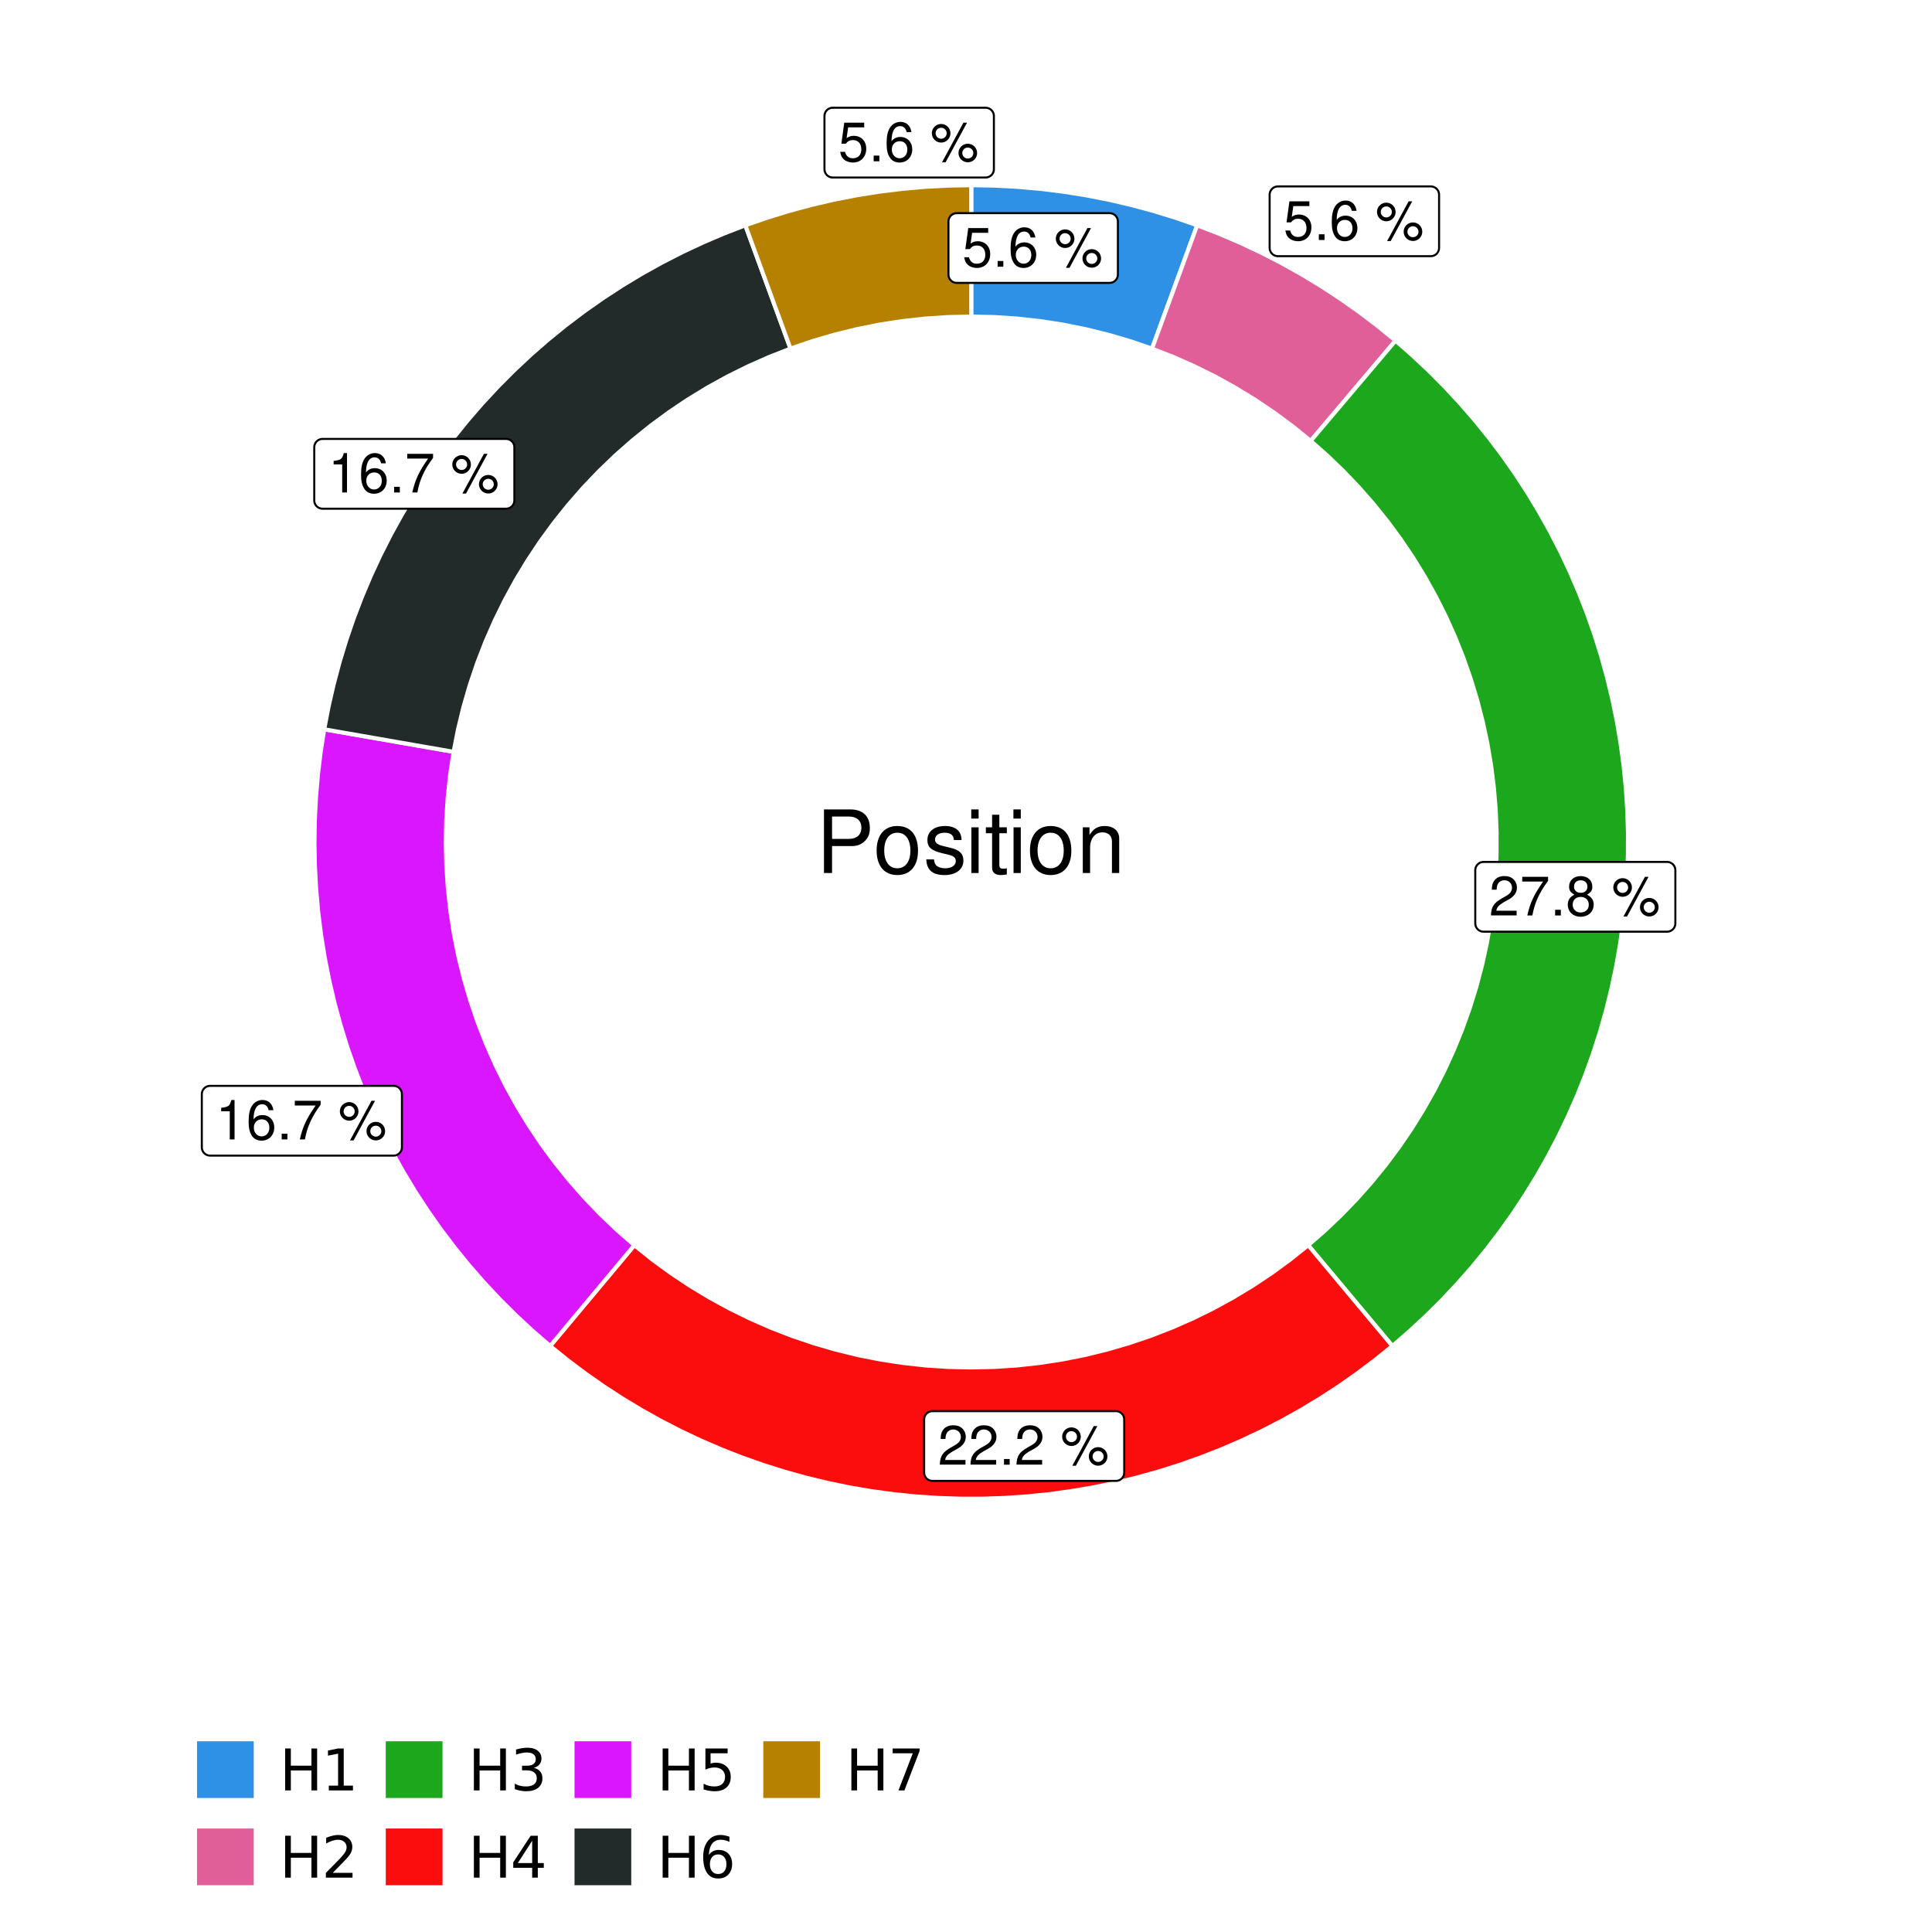
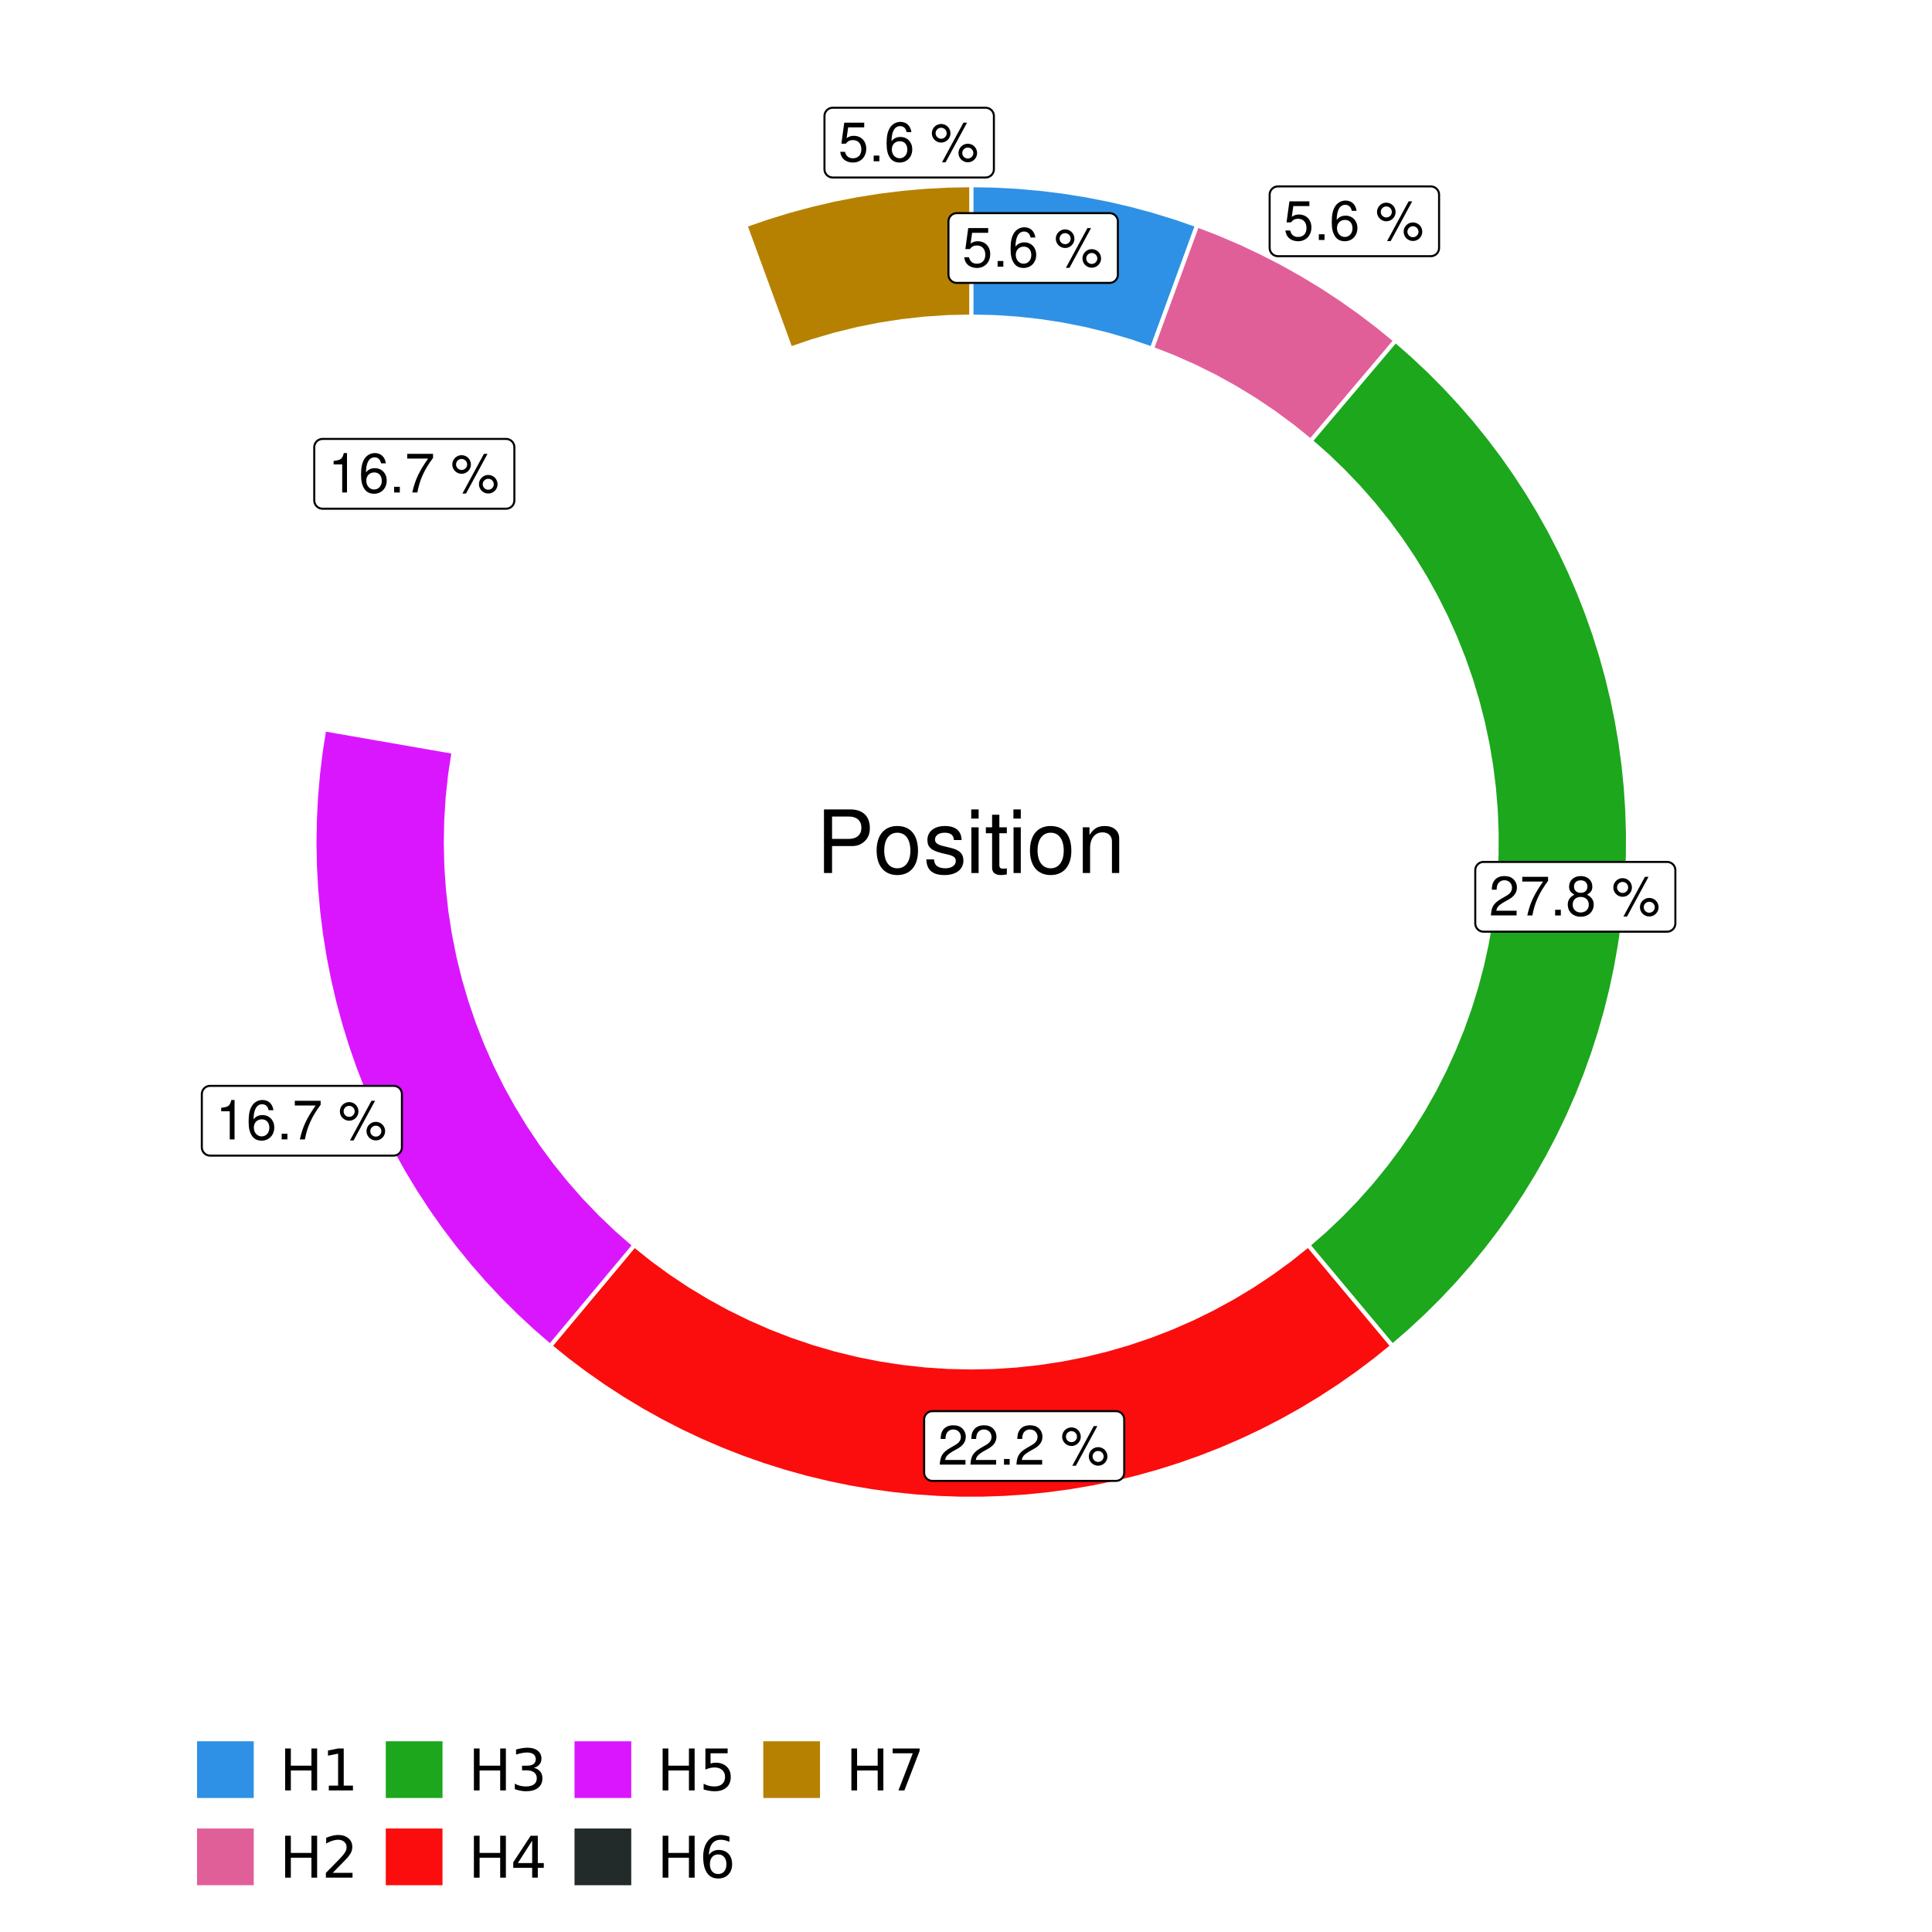
<svg xmlns="http://www.w3.org/2000/svg" xmlns:xlink="http://www.w3.org/1999/xlink" width="504pt" height="504pt" viewBox="0 0 504 504" version="1.1">
  <defs>
    <g>
      <symbol overflow="visible" id="glyph0-0">
        <path style="stroke:none;" d="" />
      </symbol>
      <symbol overflow="visible" id="glyph0-1">
        <path style="stroke:none;" d="M 6.766 -10.078 L 1.562 -10.078 L 0.812 -4.594 L 1.969 -4.594 C 2.547 -5.297 3.031 -5.531 3.828 -5.531 C 5.172 -5.531 6.016 -4.609 6.016 -3.109 C 6.016 -1.656 5.172 -0.781 3.812 -0.781 C 2.719 -0.781 2.047 -1.344 1.75 -2.469 L 0.5 -2.469 C 0.672 -1.656 0.812 -1.25 1.109 -0.875 C 1.672 -0.109 2.703 0.328 3.844 0.328 C 5.875 0.328 7.297 -1.156 7.297 -3.281 C 7.297 -5.281 5.969 -6.641 4.031 -6.641 C 3.328 -6.641 2.766 -6.453 2.172 -6.031 L 2.578 -8.844 L 6.766 -8.844 Z M 6.766 -10.078 " />
      </symbol>
      <symbol overflow="visible" id="glyph0-2">
        <path style="stroke:none;" d="M 2.719 -1.484 L 1.234 -1.484 L 1.234 0 L 2.719 0 Z M 2.719 -1.484 " />
      </symbol>
      <symbol overflow="visible" id="glyph0-3">
        <path style="stroke:none;" d="M 7.078 -7.609 C 6.844 -9.281 5.766 -10.281 4.219 -10.281 C 3.109 -10.281 2.125 -9.734 1.516 -8.812 C 0.875 -7.812 0.609 -6.562 0.609 -4.688 C 0.609 -2.953 0.859 -1.859 1.469 -0.953 C 2 -0.109 2.891 0.328 4 0.328 C 5.922 0.328 7.297 -1.109 7.297 -3.109 C 7.297 -5 6.016 -6.344 4.203 -6.344 C 3.219 -6.344 2.438 -5.969 1.891 -5.219 C 1.906 -7.766 2.703 -9.172 4.141 -9.172 C 5.016 -9.172 5.625 -8.609 5.828 -7.609 Z M 4.047 -5.234 C 5.266 -5.234 6.016 -4.375 6.016 -3.016 C 6.016 -1.719 5.156 -0.781 4.016 -0.781 C 2.844 -0.781 1.969 -1.766 1.969 -3.078 C 1.969 -4.344 2.812 -5.234 4.047 -5.234 Z M 4.047 -5.234 " />
      </symbol>
      <symbol overflow="visible" id="glyph0-4">
        <path style="stroke:none;" d="" />
      </symbol>
      <symbol overflow="visible" id="glyph0-5">
        <path style="stroke:none;" d="M 2.828 -9.734 C 1.5 -9.734 0.406 -8.641 0.406 -7.312 C 0.406 -5.969 1.5 -4.875 2.844 -4.875 C 4.172 -4.875 5.266 -5.969 5.266 -7.281 C 5.266 -8.656 4.188 -9.734 2.828 -9.734 Z M 2.828 -8.75 C 3.641 -8.75 4.281 -8.109 4.281 -7.297 C 4.281 -6.516 3.625 -5.875 2.844 -5.875 C 2.047 -5.875 1.391 -6.516 1.391 -7.312 C 1.391 -8.109 2.031 -8.75 2.828 -8.75 Z M 8.656 -10.078 L 3.047 0.281 L 3.984 0.281 L 9.594 -10.078 Z M 9.781 -4.578 C 8.453 -4.578 7.359 -3.5 7.359 -2.156 C 7.359 -0.812 8.453 0.266 9.797 0.266 C 11.125 0.266 12.219 -0.812 12.219 -2.141 C 12.219 -3.5 11.141 -4.578 9.781 -4.578 Z M 9.781 -3.578 C 10.594 -3.578 11.234 -2.938 11.234 -2.141 C 11.234 -1.359 10.578 -0.719 9.797 -0.719 C 8.984 -0.719 8.344 -1.359 8.344 -2.156 C 8.344 -2.938 8.984 -3.578 9.781 -3.578 Z M 9.781 -3.578 " />
      </symbol>
      <symbol overflow="visible" id="glyph0-6">
        <path style="stroke:none;" d="M 7.188 -1.234 L 1.891 -1.234 C 2.016 -2.094 2.469 -2.625 3.719 -3.391 L 5.141 -4.188 C 6.547 -4.969 7.266 -6.016 7.266 -7.281 C 7.266 -8.141 6.922 -8.922 6.328 -9.484 C 5.734 -10.031 4.984 -10.281 4.031 -10.281 C 2.766 -10.281 1.812 -9.828 1.25 -8.938 C 0.891 -8.406 0.734 -7.766 0.719 -6.719 L 1.969 -6.719 C 2 -7.422 2.094 -7.828 2.266 -8.172 C 2.594 -8.797 3.234 -9.188 4 -9.188 C 5.141 -9.188 5.984 -8.359 5.984 -7.25 C 5.984 -6.422 5.516 -5.719 4.625 -5.203 L 3.312 -4.438 C 1.203 -3.234 0.594 -2.266 0.484 -0.016 L 7.188 -0.016 Z M 7.188 -1.234 " />
      </symbol>
      <symbol overflow="visible" id="glyph0-7">
        <path style="stroke:none;" d="M 7.391 -10.078 L 0.656 -10.078 L 0.656 -8.844 L 6.094 -8.844 C 3.703 -5.422 2.719 -3.312 1.969 0 L 3.297 0 C 3.859 -3.234 5.125 -6 7.391 -9.031 Z M 7.391 -10.078 " />
      </symbol>
      <symbol overflow="visible" id="glyph0-8">
        <path style="stroke:none;" d="M 5.562 -5.422 C 6.609 -6.062 6.938 -6.562 6.938 -7.531 C 6.938 -9.156 5.703 -10.281 3.906 -10.281 C 2.141 -10.281 0.875 -9.156 0.875 -7.547 C 0.875 -6.562 1.203 -6.078 2.25 -5.422 C 1.094 -4.828 0.531 -4 0.531 -2.859 C 0.531 -0.984 1.906 0.328 3.906 0.328 C 5.906 0.328 7.297 -0.984 7.297 -2.859 C 7.297 -4 6.719 -4.828 5.562 -5.422 Z M 3.906 -9.172 C 4.984 -9.172 5.656 -8.531 5.656 -7.5 C 5.656 -6.547 4.969 -5.906 3.906 -5.906 C 2.844 -5.906 2.156 -6.547 2.156 -7.531 C 2.156 -8.531 2.844 -9.172 3.906 -9.172 Z M 3.906 -4.844 C 5.156 -4.844 6.016 -4.031 6.016 -2.828 C 6.016 -1.594 5.172 -0.781 3.875 -0.781 C 2.656 -0.781 1.812 -1.625 1.812 -2.812 C 1.812 -4.031 2.641 -4.844 3.906 -4.844 Z M 3.906 -4.844 " />
      </symbol>
      <symbol overflow="visible" id="glyph0-9">
        <path style="stroke:none;" d="M 3.688 -7.328 L 3.688 0 L 4.938 0 L 4.938 -10.281 L 4.109 -10.281 C 3.672 -8.703 3.391 -8.484 1.453 -8.234 L 1.453 -7.328 Z M 3.688 -7.328 " />
      </symbol>
      <symbol overflow="visible" id="glyph1-0">
        <path style="stroke:none;" d="" />
      </symbol>
      <symbol overflow="visible" id="glyph1-1">
        <path style="stroke:none;" d="M 4.188 -7.031 L 9.406 -7.031 C 10.703 -7.031 11.719 -7.422 12.609 -8.219 C 13.609 -9.125 14.047 -10.203 14.047 -11.719 C 14.047 -14.844 12.203 -16.594 8.922 -16.594 L 2.078 -16.594 L 2.078 0 L 4.188 0 Z M 4.188 -8.906 L 4.188 -14.734 L 8.609 -14.734 C 10.625 -14.734 11.844 -13.641 11.844 -11.812 C 11.844 -10 10.625 -8.906 8.609 -8.906 Z M 4.188 -8.906 " />
      </symbol>
      <symbol overflow="visible" id="glyph1-2">
        <path style="stroke:none;" d="M 6.188 -12.266 C 2.828 -12.266 0.812 -9.875 0.812 -5.875 C 0.812 -1.844 2.828 0.531 6.219 0.531 C 9.578 0.531 11.609 -1.859 11.609 -5.781 C 11.609 -9.922 9.656 -12.266 6.188 -12.266 Z M 6.219 -10.516 C 8.359 -10.516 9.625 -8.766 9.625 -5.812 C 9.625 -2.984 8.312 -1.234 6.219 -1.234 C 4.094 -1.234 2.797 -2.984 2.797 -5.875 C 2.797 -8.766 4.094 -10.516 6.219 -10.516 Z M 6.219 -10.516 " />
      </symbol>
      <symbol overflow="visible" id="glyph1-3">
        <path style="stroke:none;" d="M 9.969 -8.609 C 9.953 -10.953 8.406 -12.266 5.641 -12.266 C 2.875 -12.266 1.062 -10.844 1.062 -8.625 C 1.062 -6.766 2.031 -5.875 4.844 -5.188 L 6.625 -4.766 C 7.938 -4.438 8.469 -3.969 8.469 -3.125 C 8.469 -1.984 7.359 -1.234 5.688 -1.234 C 4.672 -1.234 3.797 -1.531 3.328 -2.031 C 3.031 -2.375 2.891 -2.703 2.781 -3.547 L 0.781 -3.547 C 0.859 -0.797 2.406 0.531 5.531 0.531 C 8.531 0.531 10.453 -0.953 10.453 -3.25 C 10.453 -5.031 9.453 -6.016 7.078 -6.578 L 5.266 -7.016 C 3.703 -7.375 3.047 -7.875 3.047 -8.719 C 3.047 -9.828 4.031 -10.516 5.578 -10.516 C 7.109 -10.516 7.922 -9.859 7.969 -8.609 Z M 9.969 -8.609 " />
      </symbol>
      <symbol overflow="visible" id="glyph1-4">
        <path style="stroke:none;" d="M 3.422 -11.922 L 1.531 -11.922 L 1.531 0 L 3.422 0 Z M 3.422 -16.594 L 1.5 -16.594 L 1.5 -14.203 L 3.422 -14.203 Z M 3.422 -16.594 " />
      </symbol>
      <symbol overflow="visible" id="glyph1-5">
        <path style="stroke:none;" d="M 5.781 -11.922 L 3.828 -11.922 L 3.828 -15.203 L 1.938 -15.203 L 1.938 -11.922 L 0.312 -11.922 L 0.312 -10.375 L 1.938 -10.375 L 1.938 -1.359 C 1.938 -0.141 2.75 0.531 4.234 0.531 C 4.734 0.531 5.141 0.484 5.781 0.359 L 5.781 -1.234 C 5.516 -1.156 5.266 -1.141 4.875 -1.141 C 4.047 -1.141 3.828 -1.359 3.828 -2.203 L 3.828 -10.375 L 5.781 -10.375 Z M 5.781 -11.922 " />
      </symbol>
      <symbol overflow="visible" id="glyph1-6">
        <path style="stroke:none;" d="M 1.594 -11.922 L 1.594 0 L 3.5 0 L 3.5 -6.578 C 3.5 -9.016 4.781 -10.609 6.734 -10.609 C 8.234 -10.609 9.203 -9.703 9.203 -8.266 L 9.203 0 L 11.094 0 L 11.094 -9.016 C 11.094 -11 9.609 -12.266 7.312 -12.266 C 5.531 -12.266 4.391 -11.594 3.344 -9.922 L 3.344 -11.922 Z M 1.594 -11.922 " />
      </symbol>
      <symbol overflow="visible" id="glyph2-0">
        <path style="stroke:none;" d="M 0.75 2.656 L 0.75 -10.578 L 8.25 -10.578 L 8.25 2.656 Z M 1.594 1.812 L 7.406 1.812 L 7.406 -9.734 L 1.594 -9.734 Z M 1.594 1.812 " />
      </symbol>
      <symbol overflow="visible" id="glyph2-1">
        <path style="stroke:none;" d="M 1.469 -10.938 L 2.953 -10.938 L 2.953 -6.453 L 8.328 -6.453 L 8.328 -10.938 L 9.812 -10.938 L 9.812 0 L 8.328 0 L 8.328 -5.203 L 2.953 -5.203 L 2.953 0 L 1.469 0 Z M 1.469 -10.938 " />
      </symbol>
      <symbol overflow="visible" id="glyph2-2">
        <path style="stroke:none;" d="M 1.859 -1.25 L 4.281 -1.25 L 4.281 -9.594 L 1.641 -9.062 L 1.641 -10.406 L 4.266 -10.938 L 5.75 -10.938 L 5.75 -1.25 L 8.156 -1.25 L 8.156 0 L 1.859 0 Z M 1.859 -1.25 " />
      </symbol>
      <symbol overflow="visible" id="glyph2-3">
        <path style="stroke:none;" d="M 2.875 -1.25 L 8.047 -1.25 L 8.047 0 L 1.094 0 L 1.094 -1.25 C 1.656 -1.82 2.422 -2.598 3.391 -3.578 C 4.359 -4.555 4.969 -5.191 5.219 -5.484 C 5.695 -6.016 6.031 -6.461 6.219 -6.828 C 6.406 -7.203 6.5 -7.566 6.5 -7.922 C 6.5 -8.504 6.297 -8.977 5.891 -9.344 C 5.484 -9.707 4.953 -9.891 4.297 -9.891 C 3.828 -9.891 3.332 -9.805 2.812 -9.641 C 2.301 -9.484 1.754 -9.238 1.172 -8.906 L 1.172 -10.406 C 1.766 -10.645 2.32 -10.828 2.844 -10.953 C 3.363 -11.078 3.836 -11.141 4.266 -11.141 C 5.398 -11.141 6.301 -10.852 6.969 -10.281 C 7.645 -9.719 7.984 -8.961 7.984 -8.016 C 7.984 -7.566 7.898 -7.141 7.734 -6.734 C 7.566 -6.328 7.258 -5.852 6.812 -5.312 C 6.688 -5.164 6.297 -4.754 5.641 -4.078 C 4.992 -3.398 4.07 -2.457 2.875 -1.25 Z M 2.875 -1.25 " />
      </symbol>
      <symbol overflow="visible" id="glyph2-4">
        <path style="stroke:none;" d="M 6.094 -5.891 C 6.801 -5.742 7.352 -5.43 7.75 -4.953 C 8.145 -4.473 8.344 -3.879 8.344 -3.172 C 8.344 -2.098 7.969 -1.266 7.219 -0.672 C 6.477 -0.078 5.426 0.219 4.062 0.219 C 3.602 0.219 3.129 0.172 2.641 0.078 C 2.16 -0.016 1.66 -0.148 1.141 -0.328 L 1.141 -1.766 C 1.555 -1.523 2.004 -1.344 2.484 -1.219 C 2.973 -1.094 3.484 -1.031 4.016 -1.031 C 4.941 -1.031 5.648 -1.211 6.141 -1.578 C 6.629 -1.941 6.875 -2.473 6.875 -3.172 C 6.875 -3.816 6.645 -4.32 6.188 -4.688 C 5.738 -5.051 5.113 -5.234 4.312 -5.234 L 3.031 -5.234 L 3.031 -6.453 L 4.359 -6.453 C 5.086 -6.453 5.645 -6.598 6.031 -6.891 C 6.414 -7.18 6.609 -7.598 6.609 -8.141 C 6.609 -8.703 6.41 -9.133 6.016 -9.438 C 5.617 -9.738 5.051 -9.891 4.312 -9.891 C 3.906 -9.891 3.469 -9.844 3 -9.75 C 2.539 -9.664 2.031 -9.531 1.469 -9.344 L 1.469 -10.672 C 2.031 -10.828 2.555 -10.941 3.047 -11.016 C 3.535 -11.098 4 -11.141 4.438 -11.141 C 5.562 -11.141 6.453 -10.883 7.109 -10.375 C 7.766 -9.863 8.094 -9.172 8.094 -8.297 C 8.094 -7.691 7.914 -7.18 7.562 -6.766 C 7.219 -6.348 6.727 -6.055 6.094 -5.891 Z M 6.094 -5.891 " />
      </symbol>
      <symbol overflow="visible" id="glyph2-5">
        <path style="stroke:none;" d="M 5.672 -9.641 L 1.938 -3.812 L 5.672 -3.812 Z M 5.281 -10.938 L 7.141 -10.938 L 7.141 -3.812 L 8.703 -3.812 L 8.703 -2.578 L 7.141 -2.578 L 7.141 0 L 5.672 0 L 5.672 -2.578 L 0.734 -2.578 L 0.734 -4 Z M 5.281 -10.938 " />
      </symbol>
      <symbol overflow="visible" id="glyph2-6">
        <path style="stroke:none;" d="M 1.625 -10.938 L 7.422 -10.938 L 7.422 -9.688 L 2.969 -9.688 L 2.969 -7.016 C 3.188 -7.086 3.398 -7.141 3.609 -7.172 C 3.828 -7.211 4.047 -7.234 4.266 -7.234 C 5.484 -7.234 6.445 -6.895 7.156 -6.219 C 7.875 -5.551 8.234 -4.648 8.234 -3.516 C 8.234 -2.336 7.863 -1.422 7.125 -0.766 C 6.395 -0.109 5.363 0.219 4.031 0.219 C 3.57 0.219 3.102 0.176 2.625 0.094 C 2.156 0.02 1.664 -0.094 1.156 -0.25 L 1.156 -1.75 C 1.594 -1.508 2.047 -1.328 2.516 -1.203 C 2.984 -1.086 3.477 -1.031 4 -1.031 C 4.852 -1.031 5.523 -1.25 6.016 -1.688 C 6.504 -2.133 6.75 -2.742 6.75 -3.516 C 6.75 -4.273 6.504 -4.875 6.016 -5.312 C 5.523 -5.758 4.852 -5.984 4 -5.984 C 3.602 -5.984 3.207 -5.938 2.812 -5.844 C 2.426 -5.758 2.031 -5.625 1.625 -5.438 Z M 1.625 -10.938 " />
      </symbol>
      <symbol overflow="visible" id="glyph2-7">
        <path style="stroke:none;" d="M 4.953 -6.062 C 4.285 -6.062 3.758 -5.832 3.375 -5.375 C 2.988 -4.914 2.797 -4.297 2.797 -3.516 C 2.797 -2.723 2.988 -2.098 3.375 -1.641 C 3.758 -1.18 4.285 -0.953 4.953 -0.953 C 5.617 -0.953 6.145 -1.18 6.531 -1.641 C 6.914 -2.098 7.109 -2.723 7.109 -3.516 C 7.109 -4.297 6.914 -4.914 6.531 -5.375 C 6.145 -5.832 5.617 -6.062 4.953 -6.062 Z M 7.891 -10.688 L 7.891 -9.344 C 7.516 -9.52 7.141 -9.656 6.766 -9.75 C 6.391 -9.844 6.016 -9.891 5.641 -9.891 C 4.66 -9.891 3.91 -9.555 3.391 -8.891 C 2.879 -8.234 2.586 -7.238 2.516 -5.906 C 2.805 -6.332 3.164 -6.66 3.594 -6.891 C 4.031 -7.117 4.516 -7.234 5.047 -7.234 C 6.141 -7.234 7.004 -6.898 7.641 -6.234 C 8.273 -5.566 8.594 -4.66 8.594 -3.516 C 8.594 -2.391 8.258 -1.484 7.594 -0.797 C 6.938 -0.117 6.055 0.219 4.953 0.219 C 3.68 0.219 2.711 -0.266 2.047 -1.234 C 1.379 -2.211 1.047 -3.617 1.047 -5.453 C 1.047 -7.18 1.457 -8.562 2.281 -9.594 C 3.102 -10.625 4.203 -11.141 5.578 -11.141 C 5.953 -11.141 6.328 -11.098 6.703 -11.016 C 7.078 -10.941 7.473 -10.832 7.891 -10.688 Z M 7.891 -10.688 " />
      </symbol>
      <symbol overflow="visible" id="glyph2-8">
        <path style="stroke:none;" d="M 1.234 -10.938 L 8.266 -10.938 L 8.266 -10.312 L 4.297 0 L 2.75 0 L 6.484 -9.688 L 1.234 -9.688 Z M 1.234 -10.938 " />
      </symbol>
    </g>
    <clipPath id="clip1">
      <path d="M 30.98 0 L 473.023 0 L 473.023 504 L 30.98 504 Z M 30.98 0 " />
    </clipPath>
    <clipPath id="clip2">
      <path d="M 39.199 5.48 L 467.543 5.48 L 467.543 433.824 L 39.199 433.824 Z M 39.199 5.48 " />
    </clipPath>
  </defs>
  <g id="surface4">
    <rect x="0" y="0" width="504" height="504" style="fill:rgb(100%,100%,100%);fill-opacity:1;stroke:none;" />
    <g clip-path="url(#clip1)" clip-rule="nonzero">
      <path style="fill-rule:nonzero;fill:rgb(100%,100%,100%);fill-opacity:1;stroke-width:1.067;stroke-linecap:round;stroke-linejoin:round;stroke:rgb(100%,100%,100%);stroke-opacity:1;stroke-miterlimit:10;" d="M 30.98 504 L 473.023 504 L 473.023 0 L 30.98 0 Z M 30.98 504 " />
    </g>
    <g clip-path="url(#clip2)" clip-rule="nonzero">
      <path style=" stroke:none;fill-rule:nonzero;fill:rgb(100%,100%,100%);fill-opacity:1;" d="M 39.199 433.824 L 467.543 433.824 L 467.543 5.48 L 39.199 5.48 Z M 39.199 433.824 " />
    </g>
    <path style="fill-rule:nonzero;fill:rgb(18.039%,56.863%,89.804%);fill-opacity:1;stroke-width:1.067;stroke-linecap:butt;stroke-linejoin:miter;stroke:rgb(100%,100%,100%);stroke-opacity:1;stroke-miterlimit:10;" d="M 300.52 90.945 L 302.879 84.512 L 305.234 78.074 L 307.594 71.641 L 309.949 65.203 L 312.309 58.77 L 306.621 56.801 L 300.871 55.031 L 295.062 53.465 L 289.203 52.102 L 283.297 50.949 L 277.355 50 L 271.387 49.266 L 265.395 48.734 L 259.387 48.418 L 253.371 48.312 L 253.371 82.582 L 259.383 82.715 L 265.387 83.109 L 271.367 83.77 L 277.312 84.688 L 283.211 85.871 L 289.055 87.309 L 294.828 89 Z M 300.52 90.945 " />
    <path style="fill-rule:nonzero;fill:rgb(88.235%,37.255%,60%);fill-opacity:1;stroke-width:1.067;stroke-linecap:butt;stroke-linejoin:miter;stroke:rgb(100%,100%,100%);stroke-opacity:1;stroke-miterlimit:10;" d="M 341.914 115.02 L 346.344 109.789 L 350.77 104.555 L 355.195 99.324 L 359.625 94.094 L 364.051 88.859 L 359.391 85.055 L 354.602 81.418 L 349.684 77.949 L 344.652 74.652 L 339.504 71.539 L 334.25 68.605 L 328.898 65.859 L 323.453 63.301 L 317.918 60.938 L 312.309 58.77 L 309.949 65.203 L 307.594 71.641 L 305.234 78.074 L 302.879 84.512 L 300.52 90.945 L 306.121 93.141 L 311.621 95.574 L 317.012 98.25 L 322.277 101.16 L 327.41 104.297 L 332.398 107.66 L 337.238 111.234 Z M 341.914 115.02 " />
    <path style="fill-rule:nonzero;fill:rgb(10.98%,65.49%,10.98%);fill-opacity:1;stroke-width:1.067;stroke-linecap:butt;stroke-linejoin:miter;stroke:rgb(100%,100%,100%);stroke-opacity:1;stroke-miterlimit:10;" d="M 341.258 324.836 L 345.652 330.098 L 354.441 340.613 L 358.836 345.875 L 363.23 351.133 L 367.656 347.301 L 371.953 343.32 L 376.109 339.199 L 380.125 334.934 L 383.992 330.535 L 387.703 326.004 L 391.258 321.352 L 394.656 316.582 L 397.883 311.695 L 400.945 306.703 L 403.836 301.609 L 406.547 296.418 L 409.082 291.141 L 411.434 285.777 L 413.602 280.336 L 415.582 274.824 L 417.371 269.25 L 418.973 263.617 L 420.375 257.93 L 421.586 252.199 L 422.602 246.434 L 423.418 240.633 L 424.035 234.809 L 424.453 228.969 L 424.672 223.117 L 424.691 217.262 L 424.508 211.406 L 424.129 205.562 L 423.547 199.734 L 422.766 193.934 L 421.789 188.156 L 420.613 182.422 L 419.242 176.727 L 417.68 171.082 L 415.926 165.496 L 413.977 159.973 L 411.844 154.52 L 409.527 149.141 L 407.027 143.848 L 404.344 138.641 L 401.488 133.527 L 398.457 128.516 L 395.258 123.609 L 391.895 118.816 L 388.367 114.141 L 384.684 109.59 L 380.844 105.168 L 376.859 100.879 L 372.727 96.727 L 368.457 92.719 L 364.051 88.859 L 359.625 94.094 L 355.195 99.324 L 350.77 104.555 L 346.344 109.789 L 341.914 115.02 L 346.281 118.879 L 350.48 122.918 L 354.504 127.133 L 358.348 131.516 L 362 136.059 L 365.453 140.75 L 368.707 145.586 L 371.75 150.555 L 374.578 155.648 L 377.191 160.859 L 379.578 166.176 L 381.738 171.586 L 383.664 177.086 L 385.355 182.664 L 386.809 188.309 L 388.02 194.008 L 388.988 199.754 L 389.711 205.535 L 390.188 211.344 L 390.418 217.168 L 390.398 222.996 L 390.133 228.816 L 389.621 234.621 L 388.859 240.398 L 387.855 246.141 L 386.609 251.832 L 385.121 257.465 L 383.395 263.031 L 381.434 268.52 L 379.238 273.918 L 376.82 279.219 L 374.176 284.414 L 371.312 289.488 L 368.238 294.441 L 364.957 299.254 L 361.473 303.926 L 357.793 308.445 L 353.922 312.801 L 349.875 316.992 L 345.648 321.008 Z M 341.258 324.836 " />
    <path style="fill-rule:nonzero;fill:rgb(98.431%,5.098%,5.098%);fill-opacity:1;stroke-width:1.067;stroke-linecap:butt;stroke-linejoin:miter;stroke:rgb(100%,100%,100%);stroke-opacity:1;stroke-miterlimit:10;" d="M 165.484 324.836 L 161.09 330.098 L 152.301 340.613 L 147.906 345.875 L 143.512 351.133 L 148.039 354.789 L 152.688 358.285 L 157.449 361.625 L 162.324 364.797 L 167.305 367.805 L 172.383 370.641 L 177.555 373.305 L 182.816 375.789 L 188.156 378.094 L 193.57 380.215 L 199.059 382.152 L 204.605 383.902 L 210.207 385.465 L 215.863 386.832 L 221.559 388.012 L 227.293 388.992 L 233.055 389.781 L 238.844 390.371 L 244.648 390.766 L 250.461 390.965 L 256.277 390.965 L 262.094 390.766 L 267.895 390.371 L 273.684 389.781 L 279.445 388.992 L 285.18 388.012 L 290.879 386.832 L 296.531 385.465 L 302.133 383.902 L 307.684 382.152 L 313.168 380.215 L 318.582 378.094 L 323.926 375.789 L 329.184 373.305 L 334.355 370.641 L 339.434 367.805 L 344.414 364.797 L 349.289 361.625 L 354.055 358.285 L 358.703 354.789 L 363.23 351.133 L 358.836 345.875 L 354.441 340.613 L 345.652 330.098 L 341.258 324.836 L 336.598 328.559 L 331.785 332.078 L 326.82 335.379 L 321.719 338.465 L 316.488 341.324 L 311.137 343.953 L 305.676 346.348 L 300.117 348.504 L 294.469 350.414 L 288.742 352.078 L 282.949 353.492 L 277.102 354.652 L 271.207 355.555 L 265.281 356.203 L 259.332 356.594 L 253.371 356.723 L 247.41 356.594 L 241.461 356.203 L 235.531 355.555 L 229.637 354.652 L 223.789 353.492 L 217.996 352.078 L 212.273 350.414 L 206.625 348.504 L 201.062 346.348 L 195.605 343.953 L 190.254 341.324 L 185.02 338.465 L 179.918 335.379 L 174.957 332.078 L 170.141 328.559 Z M 165.484 324.836 " />
    <path style="fill-rule:nonzero;fill:rgb(85.49%,8.627%,100%);fill-opacity:1;stroke-width:1.067;stroke-linecap:butt;stroke-linejoin:miter;stroke:rgb(100%,100%,100%);stroke-opacity:1;stroke-miterlimit:10;" d="M 118.332 196.133 L 111.582 194.957 L 104.828 193.781 L 98.078 192.605 L 91.324 191.43 L 84.574 190.25 L 83.648 196.16 L 82.934 202.098 L 82.426 208.059 L 82.125 214.031 L 82.031 220.008 L 82.148 225.988 L 82.477 231.961 L 83.008 237.918 L 83.75 243.852 L 84.699 249.758 L 85.852 255.625 L 87.207 261.449 L 88.77 267.223 L 90.527 272.938 L 92.488 278.59 L 94.645 284.168 L 96.992 289.668 L 99.531 295.082 L 102.258 300.406 L 105.168 305.629 L 108.258 310.75 L 111.523 315.758 L 114.965 320.652 L 118.574 325.418 L 122.348 330.059 L 126.281 334.566 L 130.367 338.93 L 134.605 343.148 L 138.988 347.219 L 143.512 351.133 L 147.906 345.875 L 152.301 340.613 L 161.09 330.098 L 165.484 324.836 L 160.977 320.902 L 156.648 316.777 L 152.504 312.465 L 148.551 307.977 L 144.801 303.32 L 141.254 298.508 L 137.922 293.539 L 134.809 288.434 L 131.918 283.199 L 129.262 277.84 L 126.844 272.371 L 124.664 266.801 L 122.73 261.141 L 121.043 255.406 L 119.609 249.598 L 118.434 243.734 L 117.512 237.828 L 116.848 231.883 L 116.441 225.918 L 116.301 219.938 L 116.418 213.957 L 116.797 207.992 L 117.434 202.043 Z M 118.332 196.133 " />
-     <path style="fill-rule:nonzero;fill:rgb(13.333%,16.471%,16.471%);fill-opacity:1;stroke-width:1.067;stroke-linecap:butt;stroke-linejoin:miter;stroke:rgb(100%,100%,100%);stroke-opacity:1;stroke-miterlimit:10;" d="M 206.219 90.945 L 203.863 84.512 L 201.504 78.074 L 199.148 71.641 L 196.789 65.203 L 194.434 58.77 L 188.855 60.926 L 183.355 63.273 L 177.938 65.812 L 172.617 68.539 L 167.391 71.449 L 162.27 74.539 L 157.262 77.809 L 152.371 81.246 L 147.602 84.855 L 142.961 88.629 L 138.457 92.562 L 134.09 96.652 L 129.871 100.887 L 125.801 105.27 L 121.887 109.793 L 118.133 114.449 L 114.543 119.23 L 111.125 124.137 L 107.879 129.16 L 104.809 134.293 L 101.918 139.531 L 99.215 144.863 L 96.699 150.289 L 94.375 155.801 L 92.242 161.387 L 90.309 167.047 L 88.57 172.77 L 87.035 178.547 L 85.703 184.379 L 84.574 190.25 L 91.324 191.43 L 98.078 192.605 L 104.828 193.781 L 111.582 194.957 L 118.332 196.133 L 119.488 190.266 L 120.895 184.453 L 122.559 178.707 L 124.469 173.039 L 126.625 167.461 L 129.02 161.984 L 131.656 156.613 L 134.52 151.363 L 137.613 146.246 L 140.926 141.266 L 144.449 136.438 L 148.184 131.766 L 152.117 127.258 L 156.246 122.93 L 160.555 118.785 L 165.043 114.836 L 169.699 111.082 L 174.516 107.535 L 179.48 104.203 L 184.586 101.09 L 189.824 98.203 L 195.184 95.547 L 200.652 93.125 Z M 206.219 90.945 " />
    <path style="fill-rule:nonzero;fill:rgb(71.373%,50.588%,0%);fill-opacity:1;stroke-width:1.067;stroke-linecap:butt;stroke-linejoin:miter;stroke:rgb(100%,100%,100%);stroke-opacity:1;stroke-miterlimit:10;" d="M 253.371 82.582 L 253.371 48.312 L 247.355 48.418 L 241.348 48.734 L 235.352 49.266 L 229.383 50 L 223.441 50.949 L 217.535 52.102 L 211.676 53.465 L 205.867 55.031 L 200.117 56.801 L 194.434 58.77 L 196.789 65.203 L 199.148 71.641 L 201.504 78.074 L 203.863 84.512 L 206.219 90.945 L 211.914 89 L 217.688 87.309 L 223.527 85.871 L 229.426 84.688 L 235.371 83.77 L 241.352 83.109 L 247.355 82.715 Z M 253.371 82.582 " />
    <path style="fill-rule:nonzero;fill:rgb(100%,100%,100%);fill-opacity:1;stroke-width:0.533;stroke-linecap:round;stroke-linejoin:round;stroke:rgb(0%,0%,0%);stroke-opacity:1;stroke-miterlimit:10;" d="M 249.578 73.801 L 289.461 73.801 L 289.371 73.801 L 289.719 73.785 L 290.062 73.715 L 290.387 73.594 L 290.688 73.418 L 290.957 73.199 L 291.188 72.938 L 291.371 72.645 L 291.508 72.324 L 291.594 71.988 L 291.621 71.641 L 291.621 57.762 L 291.594 57.414 L 291.508 57.078 L 291.371 56.758 L 291.188 56.465 L 290.957 56.203 L 290.688 55.984 L 290.387 55.809 L 290.062 55.688 L 289.719 55.617 L 289.461 55.602 L 249.578 55.602 L 249.84 55.617 L 249.492 55.602 L 249.148 55.645 L 248.812 55.742 L 248.5 55.891 L 248.215 56.09 L 247.965 56.328 L 247.754 56.605 L 247.594 56.914 L 247.484 57.246 L 247.426 57.586 L 247.418 57.762 L 247.418 71.641 L 247.426 71.469 L 247.426 71.816 L 247.484 72.16 L 247.594 72.488 L 247.754 72.797 L 247.965 73.074 L 248.215 73.316 L 248.5 73.512 L 248.812 73.66 L 249.148 73.758 L 249.492 73.801 Z M 249.578 73.801 " />
    <g style="fill:rgb(0%,0%,0%);fill-opacity:1;">
      <use xlink:href="#glyph0-1" x="251.02" y="69.573" />
      <use xlink:href="#glyph0-2" x="259.02" y="69.573" />
      <use xlink:href="#glyph0-3" x="263.02" y="69.573" />
      <use xlink:href="#glyph0-4" x="271.02" y="69.573" />
      <use xlink:href="#glyph0-5" x="275.02" y="69.573" />
    </g>
    <path style="fill-rule:nonzero;fill:rgb(100%,100%,100%);fill-opacity:1;stroke-width:0.533;stroke-linecap:round;stroke-linejoin:round;stroke:rgb(0%,0%,0%);stroke-opacity:1;stroke-miterlimit:10;" d="M 333.371 66.832 L 373.25 66.832 L 373.164 66.828 L 373.512 66.816 L 373.852 66.746 L 374.176 66.621 L 374.477 66.449 L 374.746 66.227 L 374.977 65.969 L 375.164 65.676 L 375.301 65.355 L 375.383 65.016 L 375.41 64.672 L 375.41 50.789 L 375.383 50.445 L 375.301 50.105 L 375.164 49.785 L 374.977 49.492 L 374.746 49.234 L 374.477 49.012 L 374.176 48.84 L 373.852 48.715 L 373.512 48.645 L 373.25 48.629 L 333.371 48.629 L 333.629 48.645 L 333.285 48.633 L 332.938 48.676 L 332.605 48.77 L 332.289 48.918 L 332.004 49.117 L 331.754 49.359 L 331.543 49.637 L 331.383 49.945 L 331.273 50.273 L 331.219 50.617 L 331.211 50.789 L 331.211 64.672 L 331.219 64.496 L 331.219 64.844 L 331.273 65.188 L 331.383 65.516 L 331.543 65.824 L 331.754 66.102 L 332.004 66.344 L 332.289 66.539 L 332.605 66.691 L 332.938 66.785 L 333.285 66.828 Z M 333.371 66.832 " />
    <g style="fill:rgb(0%,0%,0%);fill-opacity:1;">
      <use xlink:href="#glyph0-1" x="334.809" y="62.601" />
      <use xlink:href="#glyph0-2" x="342.809" y="62.601" />
      <use xlink:href="#glyph0-3" x="346.809" y="62.601" />
      <use xlink:href="#glyph0-4" x="354.809" y="62.601" />
      <use xlink:href="#glyph0-5" x="358.809" y="62.601" />
    </g>
    <path style="fill-rule:nonzero;fill:rgb(100%,100%,100%);fill-opacity:1;stroke-width:0.533;stroke-linecap:round;stroke-linejoin:round;stroke:rgb(0%,0%,0%);stroke-opacity:1;stroke-miterlimit:10;" d="M 387.012 243.047 L 434.891 243.047 L 434.805 243.047 L 435.152 243.031 L 435.492 242.965 L 435.816 242.84 L 436.117 242.664 L 436.387 242.445 L 436.617 242.188 L 436.805 241.891 L 436.941 241.57 L 437.023 241.234 L 437.051 240.887 L 437.051 227.008 L 437.023 226.66 L 436.941 226.324 L 436.805 226.004 L 436.617 225.711 L 436.387 225.449 L 436.117 225.23 L 435.816 225.059 L 435.492 224.934 L 435.152 224.863 L 434.891 224.848 L 387.012 224.848 L 387.273 224.863 L 386.926 224.852 L 386.578 224.891 L 386.246 224.988 L 385.93 225.137 L 385.645 225.336 L 385.395 225.574 L 385.188 225.855 L 385.023 226.16 L 384.914 226.492 L 384.859 226.836 L 384.852 227.008 L 384.852 240.887 L 384.859 240.715 L 384.859 241.062 L 384.914 241.406 L 385.023 241.734 L 385.188 242.043 L 385.395 242.32 L 385.645 242.562 L 385.93 242.758 L 386.246 242.906 L 386.578 243.004 L 386.926 243.047 Z M 387.012 243.047 " />
    <g style="fill:rgb(0%,0%,0%);fill-opacity:1;">
      <use xlink:href="#glyph0-6" x="388.453" y="238.819" />
      <use xlink:href="#glyph0-7" x="396.453" y="238.819" />
      <use xlink:href="#glyph0-2" x="404.453" y="238.819" />
      <use xlink:href="#glyph0-8" x="408.453" y="238.819" />
      <use xlink:href="#glyph0-4" x="416.453" y="238.819" />
      <use xlink:href="#glyph0-5" x="420.453" y="238.819" />
    </g>
    <path style="fill-rule:nonzero;fill:rgb(100%,100%,100%);fill-opacity:1;stroke-width:0.533;stroke-linecap:round;stroke-linejoin:round;stroke:rgb(0%,0%,0%);stroke-opacity:1;stroke-miterlimit:10;" d="M 243.238 386.32 L 291.117 386.32 L 291.031 386.32 L 291.379 386.305 L 291.719 386.234 L 292.043 386.113 L 292.344 385.938 L 292.613 385.719 L 292.844 385.461 L 293.031 385.164 L 293.164 384.844 L 293.25 384.508 L 293.277 384.16 L 293.277 370.281 L 293.25 369.934 L 293.164 369.598 L 293.031 369.277 L 292.844 368.984 L 292.613 368.723 L 292.344 368.504 L 292.043 368.328 L 291.719 368.207 L 291.379 368.137 L 291.117 368.121 L 243.238 368.121 L 243.496 368.137 L 243.148 368.125 L 242.805 368.164 L 242.473 368.262 L 242.156 368.41 L 241.871 368.609 L 241.621 368.848 L 241.41 369.129 L 241.25 369.434 L 241.141 369.766 L 241.082 370.109 L 241.078 370.281 L 241.078 384.16 L 241.082 383.988 L 241.082 384.336 L 241.141 384.68 L 241.25 385.008 L 241.41 385.316 L 241.621 385.594 L 241.871 385.836 L 242.156 386.031 L 242.473 386.18 L 242.805 386.277 L 243.148 386.32 Z M 243.238 386.32 " />
    <g style="fill:rgb(0%,0%,0%);fill-opacity:1;">
      <use xlink:href="#glyph0-6" x="244.676" y="382.093" />
      <use xlink:href="#glyph0-6" x="252.676" y="382.093" />
      <use xlink:href="#glyph0-2" x="260.676" y="382.093" />
      <use xlink:href="#glyph0-6" x="264.676" y="382.093" />
      <use xlink:href="#glyph0-4" x="272.676" y="382.093" />
      <use xlink:href="#glyph0-5" x="276.676" y="382.093" />
    </g>
    <path style="fill-rule:nonzero;fill:rgb(100%,100%,100%);fill-opacity:1;stroke-width:0.533;stroke-linecap:round;stroke-linejoin:round;stroke:rgb(0%,0%,0%);stroke-opacity:1;stroke-miterlimit:10;" d="M 54.809 301.465 L 102.691 301.465 L 102.602 301.461 L 102.949 301.449 L 103.293 301.379 L 103.617 301.254 L 103.918 301.082 L 104.188 300.863 L 104.418 300.602 L 104.602 300.309 L 104.738 299.988 L 104.824 299.648 L 104.852 299.305 L 104.852 285.426 L 104.824 285.078 L 104.738 284.738 L 104.602 284.422 L 104.418 284.125 L 104.188 283.867 L 103.918 283.645 L 103.617 283.473 L 103.293 283.348 L 102.949 283.281 L 102.691 283.266 L 54.809 283.266 L 55.07 283.281 L 54.723 283.266 L 54.379 283.309 L 54.043 283.402 L 53.73 283.555 L 53.445 283.75 L 53.195 283.992 L 52.984 284.27 L 52.824 284.578 L 52.715 284.906 L 52.656 285.25 L 52.648 285.426 L 52.648 299.305 L 52.656 299.129 L 52.656 299.477 L 52.715 299.82 L 52.824 300.152 L 52.984 300.457 L 53.195 300.734 L 53.445 300.977 L 53.73 301.176 L 54.043 301.324 L 54.379 301.422 L 54.723 301.461 Z M 54.809 301.465 " />
    <g style="fill:rgb(0%,0%,0%);fill-opacity:1;">
      <use xlink:href="#glyph0-9" x="56.25" y="297.233" />
      <use xlink:href="#glyph0-3" x="64.25" y="297.233" />
      <use xlink:href="#glyph0-2" x="72.25" y="297.233" />
      <use xlink:href="#glyph0-7" x="76.25" y="297.233" />
      <use xlink:href="#glyph0-4" x="84.25" y="297.233" />
      <use xlink:href="#glyph0-5" x="88.25" y="297.233" />
    </g>
    <path style="fill-rule:nonzero;fill:rgb(100%,100%,100%);fill-opacity:1;stroke-width:0.533;stroke-linecap:round;stroke-linejoin:round;stroke:rgb(0%,0%,0%);stroke-opacity:1;stroke-miterlimit:10;" d="M 84.141 132.703 L 132.023 132.703 L 131.934 132.703 L 132.281 132.688 L 132.621 132.621 L 132.949 132.496 L 133.25 132.32 L 133.52 132.102 L 133.75 131.844 L 133.934 131.547 L 134.07 131.23 L 134.152 130.891 L 134.184 130.543 L 134.184 116.664 L 134.152 116.316 L 134.07 115.98 L 133.934 115.66 L 133.75 115.367 L 133.52 115.105 L 133.25 114.887 L 132.949 114.715 L 132.621 114.59 L 132.281 114.52 L 132.023 114.504 L 84.141 114.504 L 84.402 114.52 L 84.055 114.508 L 83.711 114.547 L 83.375 114.645 L 83.062 114.793 L 82.777 114.992 L 82.523 115.23 L 82.316 115.512 L 82.156 115.816 L 82.043 116.148 L 81.988 116.492 L 81.98 116.664 L 81.98 130.543 L 81.988 130.371 L 81.988 130.719 L 82.043 131.062 L 82.156 131.391 L 82.316 131.699 L 82.523 131.977 L 82.777 132.219 L 83.062 132.414 L 83.375 132.562 L 83.711 132.66 L 84.055 132.703 Z M 84.141 132.703 " />
    <g style="fill:rgb(0%,0%,0%);fill-opacity:1;">
      <use xlink:href="#glyph0-9" x="85.582" y="128.476" />
      <use xlink:href="#glyph0-3" x="93.582" y="128.476" />
      <use xlink:href="#glyph0-2" x="101.582" y="128.476" />
      <use xlink:href="#glyph0-7" x="105.582" y="128.476" />
      <use xlink:href="#glyph0-4" x="113.582" y="128.476" />
      <use xlink:href="#glyph0-5" x="117.582" y="128.476" />
    </g>
    <path style="fill-rule:nonzero;fill:rgb(100%,100%,100%);fill-opacity:1;stroke-width:0.533;stroke-linecap:round;stroke-linejoin:round;stroke:rgb(0%,0%,0%);stroke-opacity:1;stroke-miterlimit:10;" d="M 217.238 46.305 L 257.117 46.305 L 257.031 46.305 L 257.379 46.289 L 257.719 46.219 L 258.043 46.098 L 258.344 45.922 L 258.613 45.703 L 258.844 45.441 L 259.031 45.148 L 259.168 44.828 L 259.25 44.492 L 259.277 44.145 L 259.277 30.266 L 259.25 29.918 L 259.168 29.582 L 259.031 29.262 L 258.844 28.969 L 258.613 28.707 L 258.344 28.488 L 258.043 28.312 L 257.719 28.191 L 257.379 28.121 L 257.117 28.105 L 217.238 28.105 L 217.5 28.121 L 217.152 28.105 L 216.805 28.148 L 216.473 28.246 L 216.16 28.395 L 215.871 28.59 L 215.621 28.832 L 215.414 29.109 L 215.25 29.418 L 215.141 29.746 L 215.086 30.09 L 215.078 30.266 L 215.078 44.145 L 215.086 43.973 L 215.086 44.32 L 215.141 44.66 L 215.25 44.992 L 215.414 45.301 L 215.621 45.578 L 215.871 45.816 L 216.16 46.016 L 216.473 46.164 L 216.805 46.262 L 217.152 46.305 Z M 217.238 46.305 " />
    <g style="fill:rgb(0%,0%,0%);fill-opacity:1;">
      <use xlink:href="#glyph0-1" x="218.68" y="42.073" />
      <use xlink:href="#glyph0-2" x="226.68" y="42.073" />
      <use xlink:href="#glyph0-3" x="230.68" y="42.073" />
      <use xlink:href="#glyph0-4" x="238.68" y="42.073" />
      <use xlink:href="#glyph0-5" x="242.68" y="42.073" />
    </g>
    <g style="fill:rgb(0%,0%,0%);fill-opacity:1;">
      <use xlink:href="#glyph1-1" x="212.871" y="227.746" />
      <use xlink:href="#glyph1-2" x="227.871" y="227.746" />
      <use xlink:href="#glyph1-3" x="240.871" y="227.746" />
      <use xlink:href="#glyph1-4" x="251.871" y="227.746" />
      <use xlink:href="#glyph1-5" x="256.871" y="227.746" />
      <use xlink:href="#glyph1-4" x="262.871" y="227.746" />
      <use xlink:href="#glyph1-2" x="267.871" y="227.746" />
      <use xlink:href="#glyph1-6" x="280.871" y="227.746" />
    </g>
    <path style=" stroke:none;fill-rule:nonzero;fill:rgb(100%,100%,100%);fill-opacity:1;" d="M 39.199 498.52 L 247.113 498.52 L 247.113 447.52 L 39.199 447.52 Z M 39.199 498.52 " />
    <path style=" stroke:none;fill-rule:nonzero;fill:rgb(100%,100%,100%);fill-opacity:1;" d="M 50.156 470.281 L 67.438 470.281 L 67.438 453 L 50.156 453 Z M 50.156 470.281 " />
    <path style="fill-rule:nonzero;fill:rgb(18.039%,56.863%,89.804%);fill-opacity:1;stroke-width:1.067;stroke-linecap:butt;stroke-linejoin:miter;stroke:rgb(100%,100%,100%);stroke-opacity:1;stroke-miterlimit:10;" d="M 50.867 469.574 L 66.73 469.574 L 66.73 453.711 L 50.867 453.711 Z M 50.867 469.574 " />
    <path style=" stroke:none;fill-rule:nonzero;fill:rgb(100%,100%,100%);fill-opacity:1;" d="M 50.156 493.043 L 67.438 493.043 L 67.438 475.762 L 50.156 475.762 Z M 50.156 493.043 " />
    <path style="fill-rule:nonzero;fill:rgb(88.235%,37.255%,60%);fill-opacity:1;stroke-width:1.067;stroke-linecap:butt;stroke-linejoin:miter;stroke:rgb(100%,100%,100%);stroke-opacity:1;stroke-miterlimit:10;" d="M 50.867 492.332 L 66.73 492.332 L 66.73 476.469 L 50.867 476.469 Z M 50.867 492.332 " />
    <path style=" stroke:none;fill-rule:nonzero;fill:rgb(100%,100%,100%);fill-opacity:1;" d="M 99.395 470.281 L 116.676 470.281 L 116.676 453 L 99.395 453 Z M 99.395 470.281 " />
    <path style="fill-rule:nonzero;fill:rgb(10.98%,65.49%,10.98%);fill-opacity:1;stroke-width:1.067;stroke-linecap:butt;stroke-linejoin:miter;stroke:rgb(100%,100%,100%);stroke-opacity:1;stroke-miterlimit:10;" d="M 100.105 469.574 L 115.969 469.574 L 115.969 453.711 L 100.105 453.711 Z M 100.105 469.574 " />
    <path style=" stroke:none;fill-rule:nonzero;fill:rgb(100%,100%,100%);fill-opacity:1;" d="M 99.395 493.043 L 116.676 493.043 L 116.676 475.762 L 99.395 475.762 Z M 99.395 493.043 " />
    <path style="fill-rule:nonzero;fill:rgb(98.431%,5.098%,5.098%);fill-opacity:1;stroke-width:1.067;stroke-linecap:butt;stroke-linejoin:miter;stroke:rgb(100%,100%,100%);stroke-opacity:1;stroke-miterlimit:10;" d="M 100.105 492.332 L 115.969 492.332 L 115.969 476.469 L 100.105 476.469 Z M 100.105 492.332 " />
    <path style=" stroke:none;fill-rule:nonzero;fill:rgb(100%,100%,100%);fill-opacity:1;" d="M 148.633 470.281 L 165.914 470.281 L 165.914 453 L 148.633 453 Z M 148.633 470.281 " />
    <path style="fill-rule:nonzero;fill:rgb(85.49%,8.627%,100%);fill-opacity:1;stroke-width:1.067;stroke-linecap:butt;stroke-linejoin:miter;stroke:rgb(100%,100%,100%);stroke-opacity:1;stroke-miterlimit:10;" d="M 149.344 469.574 L 165.207 469.574 L 165.207 453.711 L 149.344 453.711 Z M 149.344 469.574 " />
    <path style=" stroke:none;fill-rule:nonzero;fill:rgb(100%,100%,100%);fill-opacity:1;" d="M 148.633 493.043 L 165.914 493.043 L 165.914 475.762 L 148.633 475.762 Z M 148.633 493.043 " />
    <path style="fill-rule:nonzero;fill:rgb(13.333%,16.471%,16.471%);fill-opacity:1;stroke-width:1.067;stroke-linecap:butt;stroke-linejoin:miter;stroke:rgb(100%,100%,100%);stroke-opacity:1;stroke-miterlimit:10;" d="M 149.344 492.332 L 165.207 492.332 L 165.207 476.469 L 149.344 476.469 Z M 149.344 492.332 " />
    <path style=" stroke:none;fill-rule:nonzero;fill:rgb(100%,100%,100%);fill-opacity:1;" d="M 197.875 470.281 L 215.156 470.281 L 215.156 453 L 197.875 453 Z M 197.875 470.281 " />
    <path style="fill-rule:nonzero;fill:rgb(71.373%,50.588%,0%);fill-opacity:1;stroke-width:1.067;stroke-linecap:butt;stroke-linejoin:miter;stroke:rgb(100%,100%,100%);stroke-opacity:1;stroke-miterlimit:10;" d="M 198.582 469.574 L 214.445 469.574 L 214.445 453.711 L 198.582 453.711 Z M 198.582 469.574 " />
    <g style="fill:rgb(0%,0%,0%);fill-opacity:1;">
      <use xlink:href="#glyph2-1" x="72.918" y="467.064" />
      <use xlink:href="#glyph2-2" x="83.918" y="467.064" />
    </g>
    <g style="fill:rgb(0%,0%,0%);fill-opacity:1;">
      <use xlink:href="#glyph2-1" x="72.918" y="489.826" />
      <use xlink:href="#glyph2-3" x="83.918" y="489.826" />
    </g>
    <g style="fill:rgb(0%,0%,0%);fill-opacity:1;">
      <use xlink:href="#glyph2-1" x="122.156" y="467.064" />
      <use xlink:href="#glyph2-4" x="133.156" y="467.064" />
    </g>
    <g style="fill:rgb(0%,0%,0%);fill-opacity:1;">
      <use xlink:href="#glyph2-1" x="122.156" y="489.826" />
      <use xlink:href="#glyph2-5" x="133.156" y="489.826" />
    </g>
    <g style="fill:rgb(0%,0%,0%);fill-opacity:1;">
      <use xlink:href="#glyph2-1" x="171.395" y="467.064" />
      <use xlink:href="#glyph2-6" x="182.395" y="467.064" />
    </g>
    <g style="fill:rgb(0%,0%,0%);fill-opacity:1;">
      <use xlink:href="#glyph2-1" x="171.395" y="489.826" />
      <use xlink:href="#glyph2-7" x="182.395" y="489.826" />
    </g>
    <g style="fill:rgb(0%,0%,0%);fill-opacity:1;">
      <use xlink:href="#glyph2-1" x="220.633" y="467.064" />
      <use xlink:href="#glyph2-8" x="231.633" y="467.064" />
    </g>
  </g>
</svg>